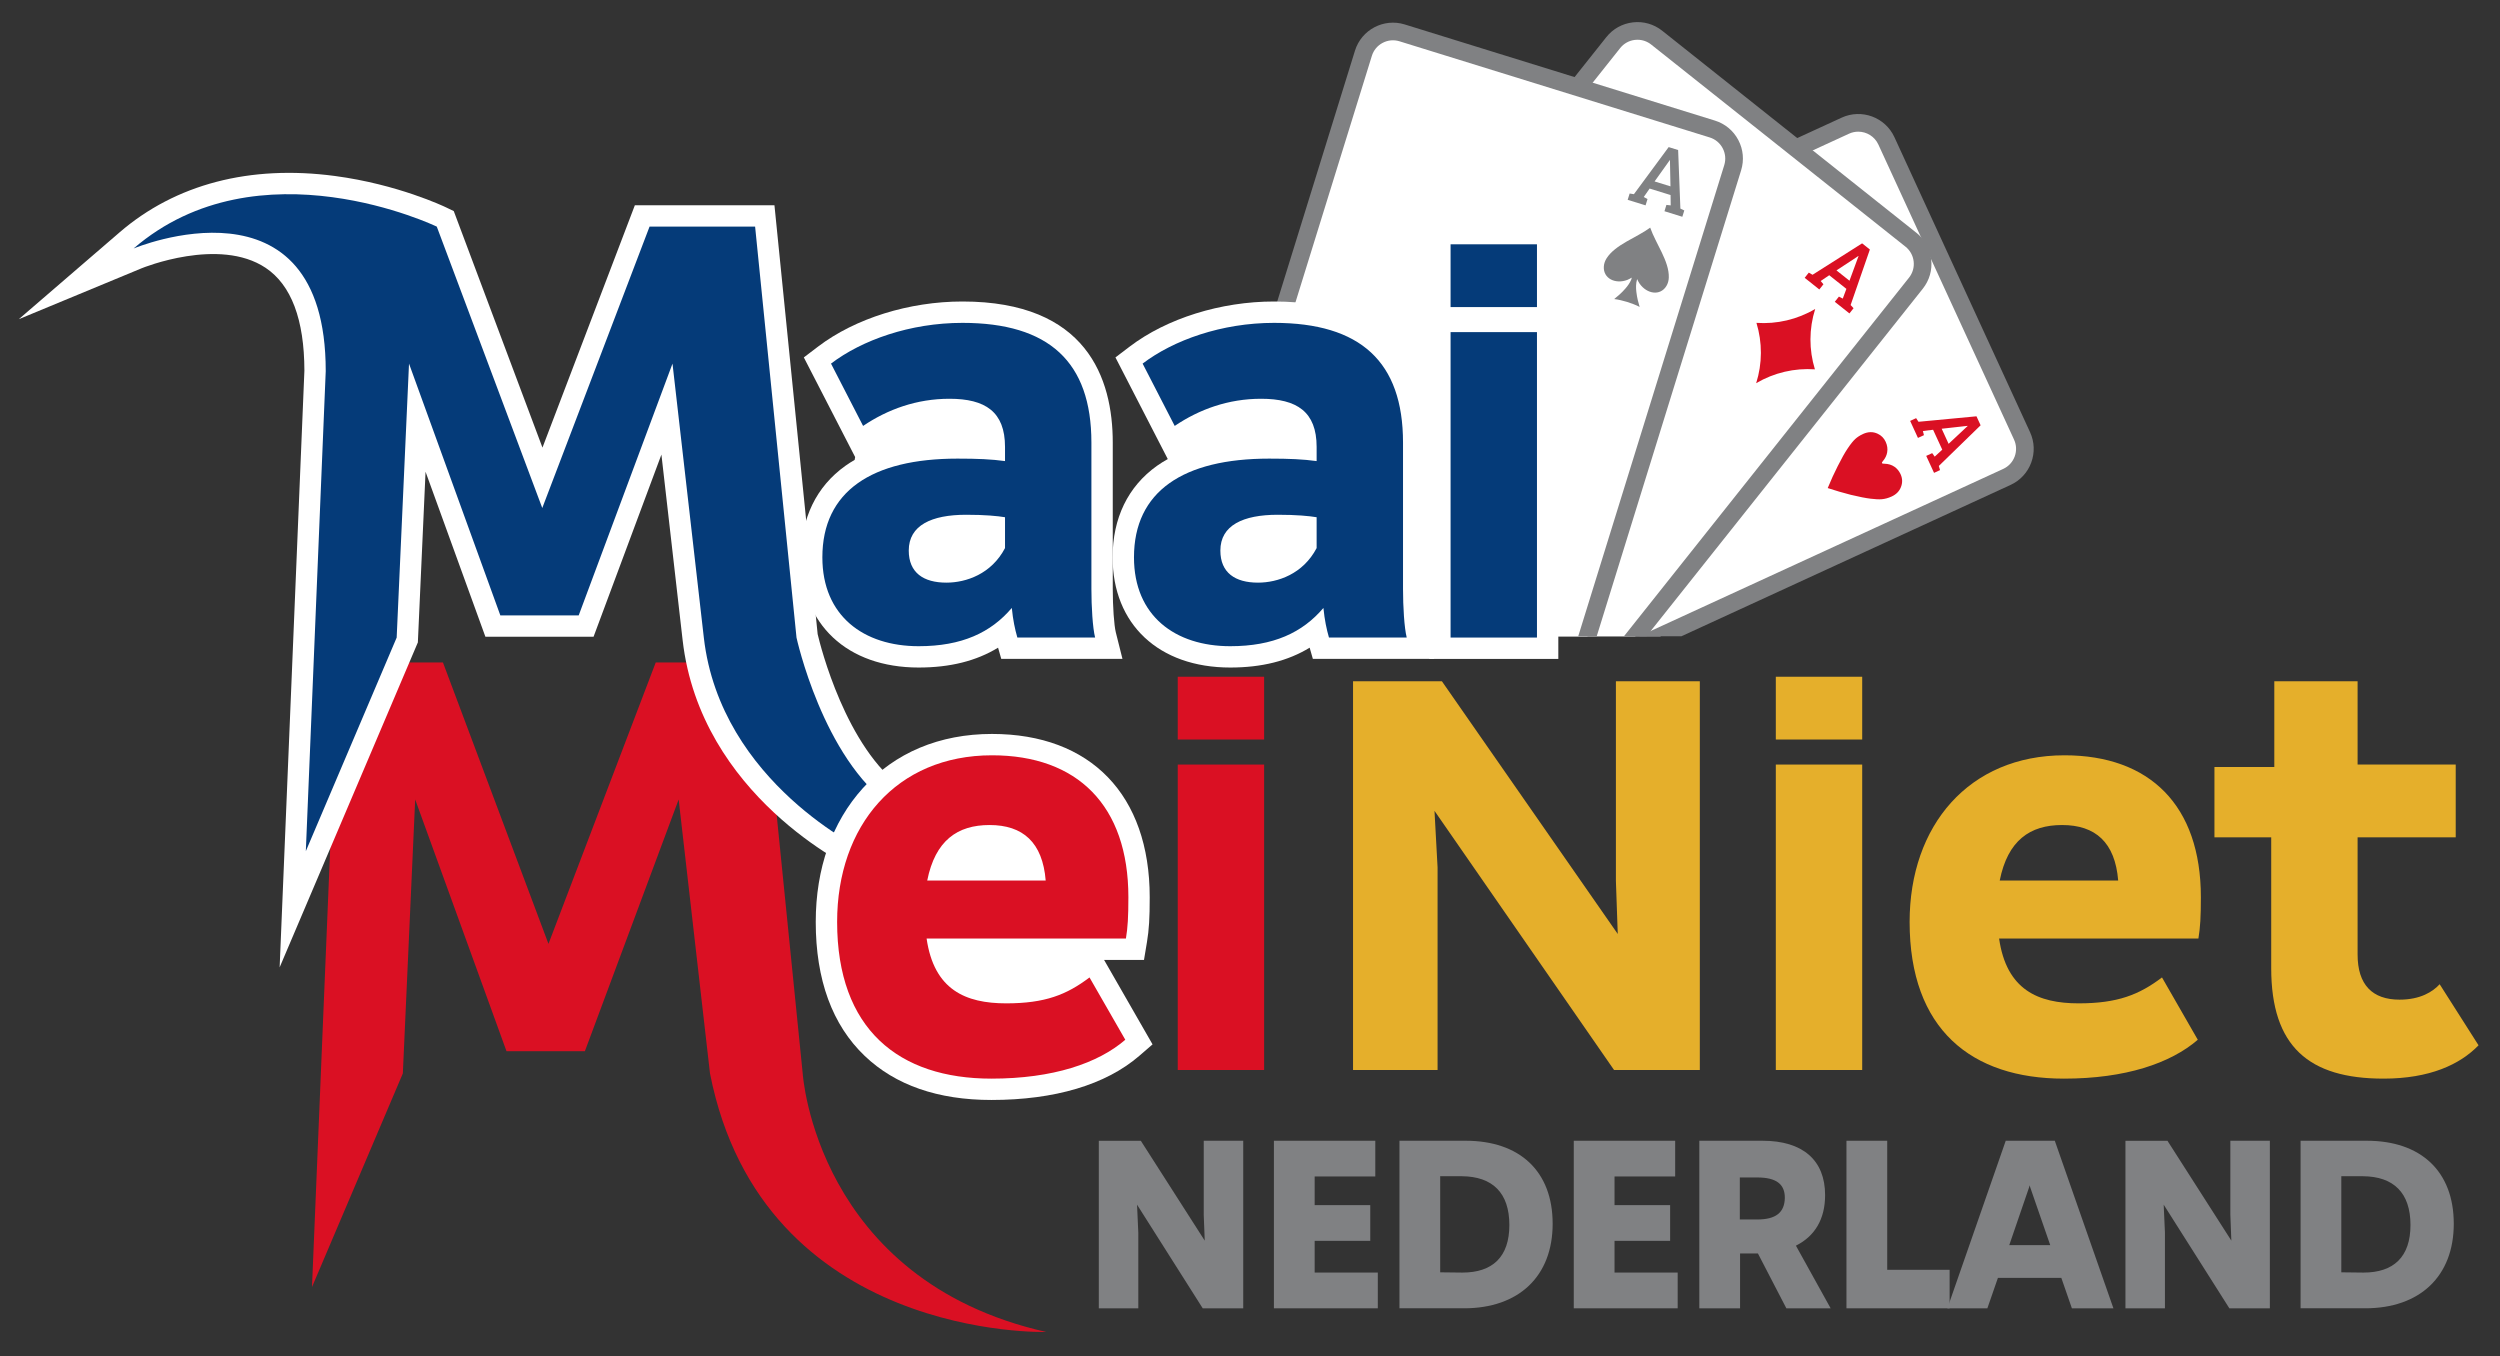
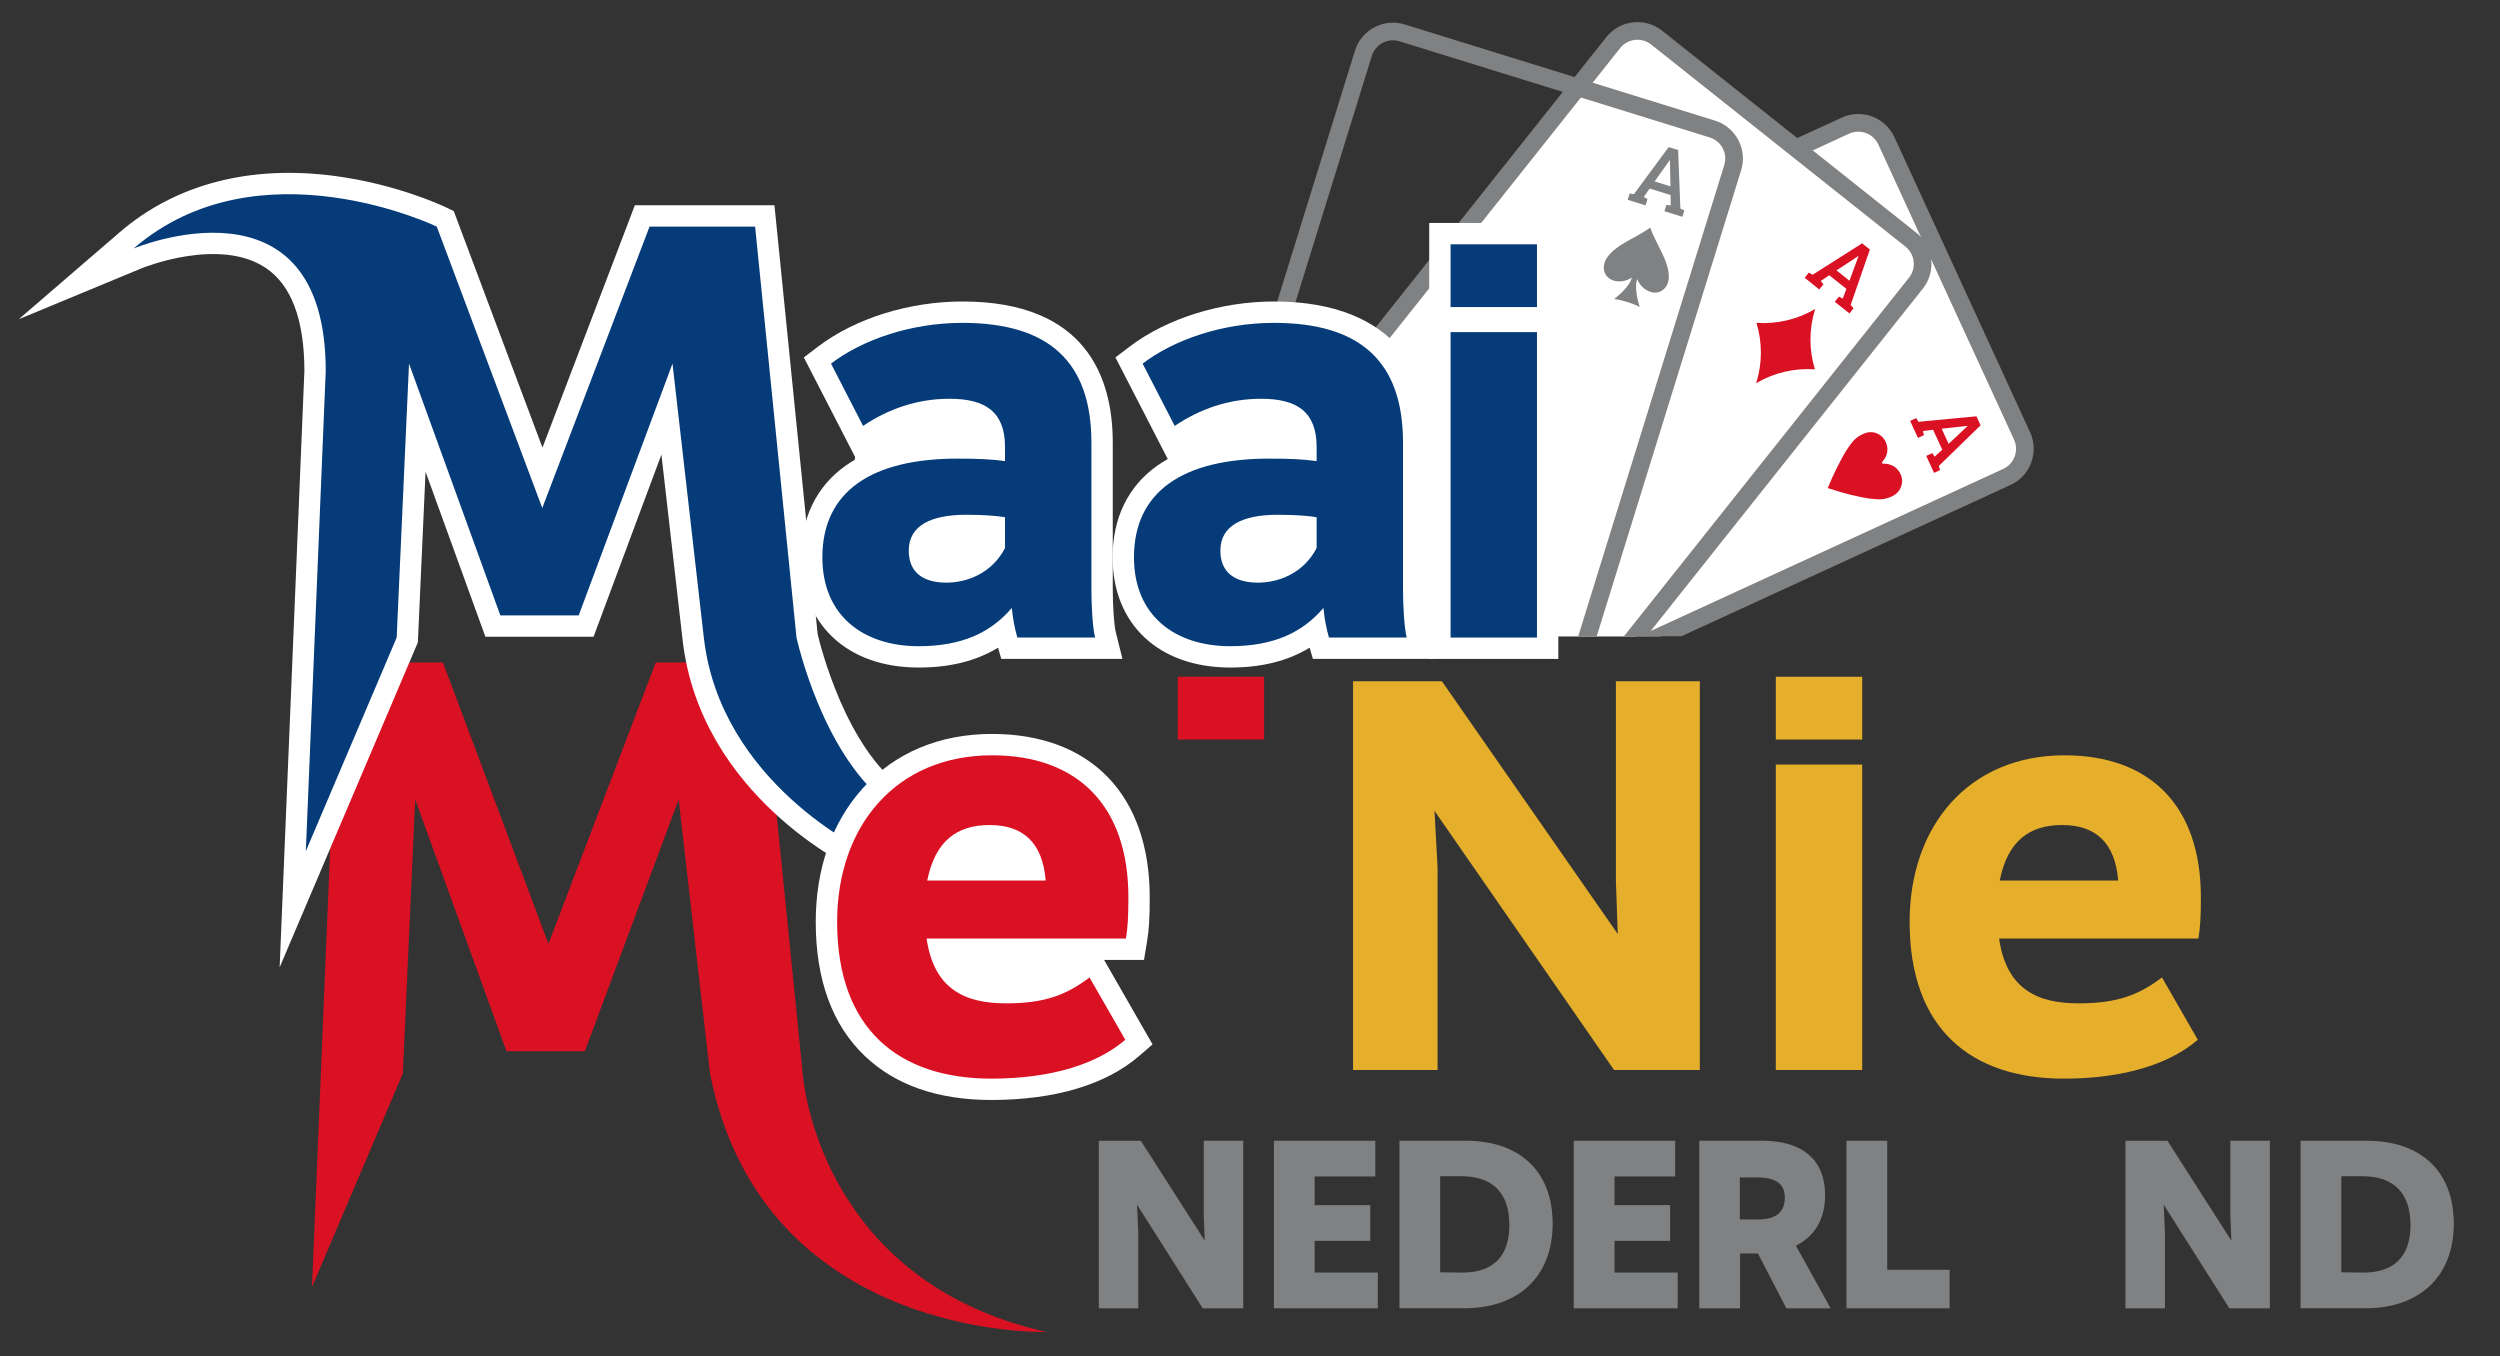
<svg xmlns="http://www.w3.org/2000/svg" xmlns:xlink="http://www.w3.org/1999/xlink" version="1.1" id="Layer_2" x="0px" y="0px" viewBox="0 0 1053.39 571.53" style="enable-background:new 0 0 1053.39 571.53;" xml:space="preserve">
  <rect x="0" y="0" width="1053.39" height="571.53" fill="#333333" stroke="none" />
  <style type="text/css">
	.st0{clip-path:url(#SVGID_00000036953882112562997280000006754994501469114775_);}
	.st1{fill:#FFFFFF;}
	.st2{fill:#808183;}
	.st3{fill:#DA1023;}
	.st4{fill:#053B79;}
	.st5{fill:#E5AF2B;}
</style>
  <g>
    <g>
      <defs>
        <path id="SVGID_1_" d="M865.99,268.09H620.72c-12.55,0-22.75-10.13-22.83-22.69l-0.45-70.26c-0.1-16.22-13.28-29.32-29.51-29.32     h-36.18V0h334.24V268.09z" />
      </defs>
      <clipPath id="SVGID_00000038393359648274490380000002458578054399939468_">
        <use xlink:href="#SVGID_1_" style="overflow:visible;" />
      </clipPath>
      <g style="clip-path:url(#SVGID_00000038393359648274490380000002458578054399939468_);">
        <g>
          <g>
            <path class="st1" d="M580.45,157.92l57.16,124.32c3.01,6.54,10.75,9.4,17.29,6.4l190.71-87.68c6.54-3.01,9.4-10.75,6.4-17.29       L794.84,59.35c-3.01-6.54-10.75-9.4-17.29-6.4l-190.71,87.68C580.31,143.64,577.45,151.38,580.45,157.92z" />
            <path class="st2" d="M649.46,293.56c-1.96,0-3.93-0.35-5.82-1.05c-4.2-1.55-7.54-4.65-9.41-8.71l-57.16-124.32       c-1.87-4.07-2.04-8.62-0.49-12.81c1.55-4.2,4.65-7.54,8.71-9.41L776,49.57c8.39-3.86,18.36-0.17,22.22,8.22l57.16,124.32       c1.87,4.07,2.04,8.62,0.49,12.81c-1.55,4.2-4.65,7.54-8.71,9.41l-190.71,87.68C654.22,293.05,651.85,293.56,649.46,293.56z        M782.99,55.48c-1.3,0-2.62,0.27-3.88,0.85L588.4,144.02c-2.26,1.04-3.98,2.9-4.84,5.23c-0.86,2.33-0.77,4.86,0.27,7.12       L641,280.69c1.04,2.26,2.9,3.98,5.23,4.84c2.33,0.86,4.86,0.77,7.12-0.27l190.71-87.68c2.26-1.04,3.98-2.9,4.84-5.23       c0.86-2.33,0.77-4.86-0.27-7.12L791.46,60.9C789.89,57.49,786.51,55.48,782.99,55.48z" />
          </g>
          <path class="st3" d="M770.12,205.65c1.35-3.3,2.75-6.36,4.19-9.19c1.63-3.24,3.02-5.73,4.19-7.46c1.23-1.85,2.32-3.21,3.27-4.07      c0.87-0.79,1.94-1.48,3.2-2.06c2.18-1,4.24-1.04,6.2-0.11c1.54,0.72,2.66,1.85,3.37,3.4c0.69,1.5,0.9,3,0.62,4.49      c-0.23,1.28-0.8,2.46-1.72,3.55c-0.39,0.41-0.54,0.72-0.45,0.93c0.09,0.2,0.43,0.29,1,0.26c1.64,0.03,3.06,0.46,4.28,1.3      c1.09,0.76,1.93,1.79,2.54,3.1c0.83,1.8,0.88,3.62,0.15,5.46c-0.69,1.76-1.98,3.07-3.89,3.95c-1.44,0.66-2.83,1.04-4.19,1.15      c-1.18,0.1-2.74,0.02-4.68-0.22c-2.03-0.24-4.82-0.78-8.37-1.64C776.56,207.65,773.32,206.71,770.12,205.65z" />
          <path class="st3" d="M811.62,192.09l2.52-1.16l1.06,1.48l3.18-2.94l-3.86-8.39l-4.29,0.53l0.43,1.75l-2.52,1.16l-3.29-7.17      l2.52-1.16l1,1.53l24.43-2.31l1.74,3.79l-17.61,17.13l0.51,1.75l-2.52,1.16L811.62,192.09z M828.5,180.04l0.57-0.52l-0.04-0.09      l-0.73,0.09l-10.16,1.13l2.92,6.36L828.5,180.04z" />
        </g>
        <g>
          <g>
            <path class="st1" d="M551.24,200.58l107.12,85.14c5.63,4.48,13.83,3.54,18.31-2.09l130.61-164.31       c4.48-5.63,3.54-13.83-2.09-18.31L698.07,15.87c-5.63-4.48-13.83-3.54-18.31,2.09L549.15,182.27       C544.67,187.91,545.61,196.1,551.24,200.58z" />
            <path class="st2" d="M666.45,292.27c-3.65,0-7.33-1.19-10.41-3.63L548.93,203.5c-3.5-2.78-5.71-6.77-6.22-11.21       c-0.51-4.45,0.75-8.82,3.53-12.33L676.84,15.64c2.78-3.5,6.77-5.71,11.21-6.22c4.45-0.51,8.82,0.75,12.33,3.53L807.5,98.1       c3.5,2.78,5.71,6.77,6.22,11.21s-0.75,8.82-3.53,12.33L679.58,285.95C676.28,290.1,671.39,292.27,666.45,292.27z M689.97,16.75       c-0.36,0-0.72,0.02-1.08,0.06c-2.47,0.28-4.68,1.51-6.23,3.46L552.06,184.59c-1.55,1.95-2.24,4.38-1.96,6.85       c0.28,2.47,1.51,4.68,3.46,6.23l107.12,85.14c4.02,3.2,9.89,2.52,13.08-1.5l130.61-164.31c1.55-1.95,2.24-4.38,1.96-6.85       c-0.28-2.47-1.51-4.68-3.46-6.23L695.75,18.78C694.09,17.46,692.07,16.75,689.97,16.75z" />
          </g>
          <path class="st3" d="M764.72,155.62c-2.52-8.22-2.52-17.11,0.12-25.43v-0.01c-7.51,4.45-16.17,6.45-24.75,5.86      c2.51,8.22,2.52,17.11-0.12,25.42v0l0.02-0.01C747.5,157.02,756.15,155.03,764.72,155.62z" />
          <path class="st3" d="M773.1,127.16l1.74-2.19l1.62,0.84l1.53-4.09l-7.23-5.75l-3.61,2.44l1.17,1.37l-1.74,2.19l-6.17-4.91      l1.74-2.19l1.58,0.91l20.88-13.24l3.27,2.6l-8.11,23.39l1.24,1.34l-1.74,2.19L773.1,127.16z M782.83,108.65l0.28-0.73      l-0.08-0.06l-0.61,0.42l-8.61,5.65l5.48,4.36L782.83,108.65z" />
        </g>
        <g>
          <g>
-             <path class="st1" d="M520.93,239.23l130.7,40.51c6.88,2.13,14.18-1.72,16.31-8.59l62.14-200.49       c2.13-6.88-1.72-14.18-8.59-16.31l-130.7-40.51c-6.88-2.13-14.18,1.72-16.31,8.59l-62.14,200.49       C510.21,229.8,514.06,237.1,520.93,239.23z" />
            <path class="st2" d="M655.51,284.06c-1.67,0-3.34-0.25-4.98-0.76l-130.7-40.51c-4.27-1.32-7.78-4.23-9.86-8.19       c-2.09-3.96-2.5-8.49-1.18-12.77l62.14-200.49c2.73-8.82,12.14-13.78,20.96-11.04l130.7,40.51c4.27,1.32,7.78,4.23,9.86,8.19       c2.09,3.96,2.5,8.49,1.18,12.77L671.5,272.25c-1.33,4.27-4.24,7.78-8.19,9.86C660.86,283.4,658.2,284.06,655.51,284.06z        M522.04,235.68l130.7,40.51c2.38,0.74,4.9,0.5,7.1-0.66c2.2-1.16,3.82-3.11,4.55-5.48l62.14-200.49       c1.52-4.9-1.23-10.13-6.14-11.65L589.69,17.4c-2.38-0.74-4.9-0.5-7.1,0.66c-2.2,1.16-3.82,3.11-4.55,5.48L515.9,224.03       C514.38,228.93,517.13,234.16,522.04,235.68L522.04,235.68z" />
          </g>
          <path class="st2" d="M676.96,108.82c3.73-5.83,12.65-8.68,18.36-12.91c2.32,6.73,8.06,14.12,7.84,21.04      c-0.04,1.25-0.36,2.49-1.01,3.56c-2.6,4.26-8.18,3.4-11.28-0.98c-0.41-0.61-0.75-1.26-1.05-1.93c-0.02,0.07-0.04,0.13-0.06,0.2      c-0.51,1.73-0.46,3.6-0.27,5.2c0.35,2.83,0.81,4.36,1.39,6.33c-1.31-0.73-3.88-1.68-5.24-2.1c-1.38-0.43-4.03-1.09-5.49-1.22      c1.59-1.3,3-2.45,4.72-4.43c0.92-1.06,1.87-2.33,2.47-3.77c0.06-0.26,0.13-0.54,0.22-0.84c-0.64,0.38-1.28,0.72-1.92,0.99      c-5.03,1.86-10.13-0.61-9.86-5.6C675.85,111.07,676.29,109.87,676.96,108.82z" />
          <path class="st2" d="M701.33,89l0.82-2.66l1.81,0.2l-0.06-4.36l-8.82-2.73l-2.48,3.57l1.59,0.85l-0.82,2.66l-7.54-2.33      l0.83-2.66l1.8,0.28l14.64-19.84l3.99,1.24l0.95,24.67l1.65,0.79l-0.83,2.66L701.33,89z M703.66,68.29l-0.01-0.78l-0.1-0.03      l-0.42,0.61l-5.96,8.36l6.69,2.07L703.66,68.29z" />
        </g>
      </g>
    </g>
    <g>
      <path class="st3" d="M338.22,452.29l-17.44-173.16H276.3L231.1,397.7l-44.46-118.56h-44.26l-10.92,263.16l38.28-90l5.2-115.44    l38.48,106.08h33.02l39.52-106.08l13.2,115.44c22.17,112.58,141.65,108.93,141.65,108.93    C343.77,539.31,338.22,452.29,338.22,452.29z" />
      <g>
        <g>
          <path class="st1" d="M380.77,332.38c-24.33-17.1-35.1-60.28-36.25-65.2l-18.2-180.69h-58.82L228.57,188.6L191.2,88.95      l-3.25-1.57c-0.82-0.39-20.36-9.71-46.84-13.23c-35.79-4.76-67.15,3.45-90.7,23.73l-42.5,36.62l51.84-21.49      c0.32-0.13,32.56-13.25,52.18-0.15c10.8,7.22,16.29,21.79,16.33,43.32l-10.43,251.42l58.24-136.92l3.24-71.9l25.21,69.51h45.58      l28.59-76.75l8.93,78.13c7.5,65.59,70.53,95.76,73.21,97.01l7.44,3.48l19.26-33.02L380.77,332.38z" />
          <path class="st4" d="M335.61,268.64L318.17,95.49h-44.48l-45.2,118.56L184.04,95.49c0,0-75.05-36.18-127.75,9.21      c0,0,80.96-33.91,80.96,51.66l0,0l-8.39,202.29l38.28-90l5.2-115.44l38.48,106.08h33.02l39.52-106.08l13.2,115.44      c7.01,61.34,68.08,89.88,68.08,89.88l10.96-18.78C346.64,319.39,335.61,268.64,335.61,268.64z" />
        </g>
        <g>
          <path class="st1" d="M470.16,266.46c-0.74-2.94-1.29-10.84-1.29-18.36v-61.62c0-27.12-10.99-59.44-63.34-59.44      c-22.44,0-45.17,7.1-60.82,18.99l-6.01,4.57l21.62,41.98l-0.2,1.19c-1.35,0.79-2.66,1.61-3.9,2.5      c-12.23,8.71-18.7,22.05-18.7,38.56c0,28.21,19.45,46.44,49.56,46.44c13.22,0,24.29-2.76,33.46-8.37l1.35,4.73h51.07      L470.16,266.46z" />
          <path class="st4" d="M428.67,268.64c-1.04-3.64-1.82-7.28-2.34-12.48c-8.84,10.4-21.06,16.12-39.26,16.12      c-23.14,0-40.56-12.74-40.56-37.44c0-27.82,20.8-41.6,56.94-41.6c8.58,0,14.3,0.26,20.02,1.04v-5.98      c0-14.82-8.32-20.28-23.4-20.28c-13.78,0-26,4.42-36.4,11.44l-13.52-26.26c13-9.88,33.28-17.16,55.38-17.16      c36.4,0,54.34,16.38,54.34,50.44v61.62c0,7.54,0.52,16.38,1.56,20.54H428.67z M423.47,230.94v-13      c-3.12-0.52-8.32-1.04-16.38-1.04c-14.56,0-24.18,4.42-24.18,15.08c0,9.36,6.24,13.52,15.86,13.52      C407.09,245.5,417.75,241.86,423.47,230.94z" />
        </g>
        <g>
          <path class="st1" d="M604.46,266.46c-0.74-2.94-1.29-10.84-1.29-18.36v-61.62c0-27.12-13.99-59.44-66.34-59.44      c-22.44,0-45.17,7.1-60.82,18.99l-6.01,4.57l22.05,42.83c-1.58,0.89-3.11,1.82-4.54,2.84c-12.23,8.71-18.7,22.05-18.7,38.56      c0,28.21,19.45,46.44,49.56,46.44c13.21,0,24.29-2.76,33.46-8.37l1.35,4.73h51.08L604.46,266.46z" />
          <path class="st4" d="M559.97,268.64c-1.04-3.64-1.82-7.28-2.34-12.48c-8.84,10.4-21.06,16.12-39.26,16.12      c-23.14,0-40.56-12.74-40.56-37.44c0-27.82,20.8-41.6,56.94-41.6c8.58,0,14.3,0.26,20.02,1.04v-5.98      c0-14.82-8.32-20.28-23.4-20.28c-13.78,0-26,4.42-36.4,11.44l-13.52-26.26c13-9.88,33.28-17.16,55.38-17.16      c36.4,0,54.34,16.38,54.34,50.44v61.62c0,7.54,0.52,16.38,1.56,20.54H559.97z M554.77,230.94v-13      c-3.12-0.52-8.32-1.04-16.38-1.04c-14.56,0-24.18,4.42-24.18,15.08c0,9.36,6.24,13.52,15.86,13.52      C538.39,245.5,549.05,241.86,554.77,230.94z" />
        </g>
        <g>
          <rect x="602.21" y="93.94" class="st1" width="54.4" height="183.7" />
          <path class="st4" d="M611.21,139.94h36.4v128.7h-36.4V139.94z" />
          <rect x="611.21" y="102.94" class="st4" width="36.4" height="26.45" />
        </g>
      </g>
      <g>
        <path class="st1" d="M465.21,404.47h16.82l1.25-7.52c0.87-5.22,1.16-9.98,1.16-18.9c0-43.08-24.84-68.8-66.46-68.8     c-22.09,0-40.91,7.9-54.42,22.86c-12.98,14.36-19.84,33.85-19.84,56.34c0,24.4,6.95,43.41,20.66,56.49     c12.89,12.3,30.84,18.54,53.34,18.54c26.69,0,48.24-6.42,62.3-18.57l5.62-4.85L465.21,404.47z" />
        <path class="st3" d="M474.41,395.47h-83.98c3.12,21.58,16.38,27.3,33.54,27.3c16.38,0,25.48-3.64,35.1-10.92l15.08,26.26     c-11.44,9.88-30.42,16.38-56.42,16.38c-39,0-65-20.8-65-66.04c0-40.56,24.96-70.2,65.26-70.2c35.88,0,57.46,21.06,57.46,59.8     C475.45,386.37,475.19,390.79,474.41,395.47z M390.69,371.03h49.92c-1.3-16.12-9.62-23.4-23.66-23.4     C403.43,347.63,394.07,354.13,390.69,371.03z" />
-         <path class="st3" d="M496.25,322.15h36.4v128.7h-36.4V322.15z" />
        <rect x="496.25" y="285.15" class="st3" width="36.4" height="26.45" />
      </g>
      <g>
        <path class="st5" d="M716.23,287.05v163.8h-36.14l-75.66-109.2l1.3,23.86v85.34h-35.62v-163.8h37.44l74.1,106.49l-0.78-22.38     v-84.11H716.23z" />
        <path class="st5" d="M748.25,322.15h36.4v128.7h-36.4V322.15z" />
        <rect x="748.25" y="285.15" class="st5" width="36.4" height="26.45" />
        <path class="st5" d="M926.31,395.47h-83.98c3.12,21.58,16.38,27.3,33.54,27.3c16.38,0,25.48-3.64,35.1-10.92l15.08,26.26     c-11.44,9.88-30.42,16.38-56.42,16.38c-39,0-65-20.8-65-66.04c0-40.56,24.96-70.2,65.26-70.2c35.88,0,57.46,21.06,57.46,59.8     C927.35,386.37,927.09,390.79,926.31,395.47z M842.59,371.03h49.92c-1.3-16.12-9.62-23.4-23.66-23.4     C855.33,347.63,845.97,354.13,842.59,371.03z" />
-         <path class="st5" d="M1027.97,414.71c-2.86,3.12-8.06,6.5-16.9,6.5c-11.44,0-17.68-6.24-17.68-18.98v-49.4h41.34v-30.68h-41.34     v-35.1h-35.1v36.14h-25.22v29.64h23.92v55.12c0,33.02,15.86,46.54,47.32,46.54c19.5,0,32.24-5.98,40.04-14.04L1027.97,414.71z" />
      </g>
      <g>
        <path class="st2" d="M523.84,480.66v70.6h-17.07l-27.67-43.67l0.53,11.77v31.91h-16.64v-70.6h17.7l26.93,42.08l-0.42-10.92     v-31.17H523.84z" />
-         <path class="st2" d="M580.55,536.21v15.05h-43.78v-70.6h42.72v15.05h-25.55v12.08h23.43v15.05h-23.43v13.36H580.55z" />
+         <path class="st2" d="M580.55,536.21v15.05h-43.78v-70.6h42.72v15.05h-25.55v12.08h23.43v15.05h-23.43v13.36H580.55" />
        <path class="st2" d="M654.22,515.64c0,22.16-14.31,35.62-37.31,35.62h-27.24v-70.6h27.88     C640.33,480.66,654.22,493.49,654.22,515.64z M635.98,516.17c0-13.57-7.1-20.46-20.03-20.56h-9.12v40.49l9.33,0.11     C628.88,536.21,635.98,529.64,635.98,516.17z" />
        <path class="st2" d="M706.9,536.21v15.05h-43.78v-70.6h42.72v15.05h-25.55v12.08h23.43v15.05h-23.43v13.36H706.9z" />
        <path class="st2" d="M752.69,551.26l-11.98-23.11h-0.42h-7.1v23.11h-17.17v-70.6h26.61c16.96,0,26.39,8.16,26.39,22.9     c0,10.28-4.45,17.38-12.3,21.31l14.63,26.39H752.69z M733.08,513.84h7.31c7.95,0,11.55-2.97,11.66-9.12     c0-5.72-3.5-8.59-11.66-8.59h-7.31V513.84z" />
        <path class="st2" d="M821.48,535.04v16.22h-43.46v-70.6h17.17v54.38H821.48z" />
-         <path class="st2" d="M868.55,538.43h-26.71l-4.45,12.83h-16.85l24.59-70.6h20.67l24.7,70.6H873L868.55,538.43z M863.88,524.65     l-8.48-24.49l-0.21-0.74l-0.21,0.85l-8.37,24.38H863.88z" />
        <path class="st2" d="M956.42,480.66v70.6h-17.07l-27.67-43.67l0.53,11.77v31.91h-16.64v-70.6h17.7l26.92,42.08l-0.42-10.92     v-31.17H956.42z" />
        <path class="st2" d="M1033.91,515.64c0,22.16-14.31,35.62-37.31,35.62h-27.24v-70.6h27.88     C1020.02,480.66,1033.91,493.49,1033.91,515.64z M1015.67,516.17c0-13.57-7.1-20.46-20.03-20.56h-9.12v40.49l9.33,0.11     C1008.57,536.21,1015.67,529.64,1015.67,516.17z" />
      </g>
    </g>
  </g>
</svg>